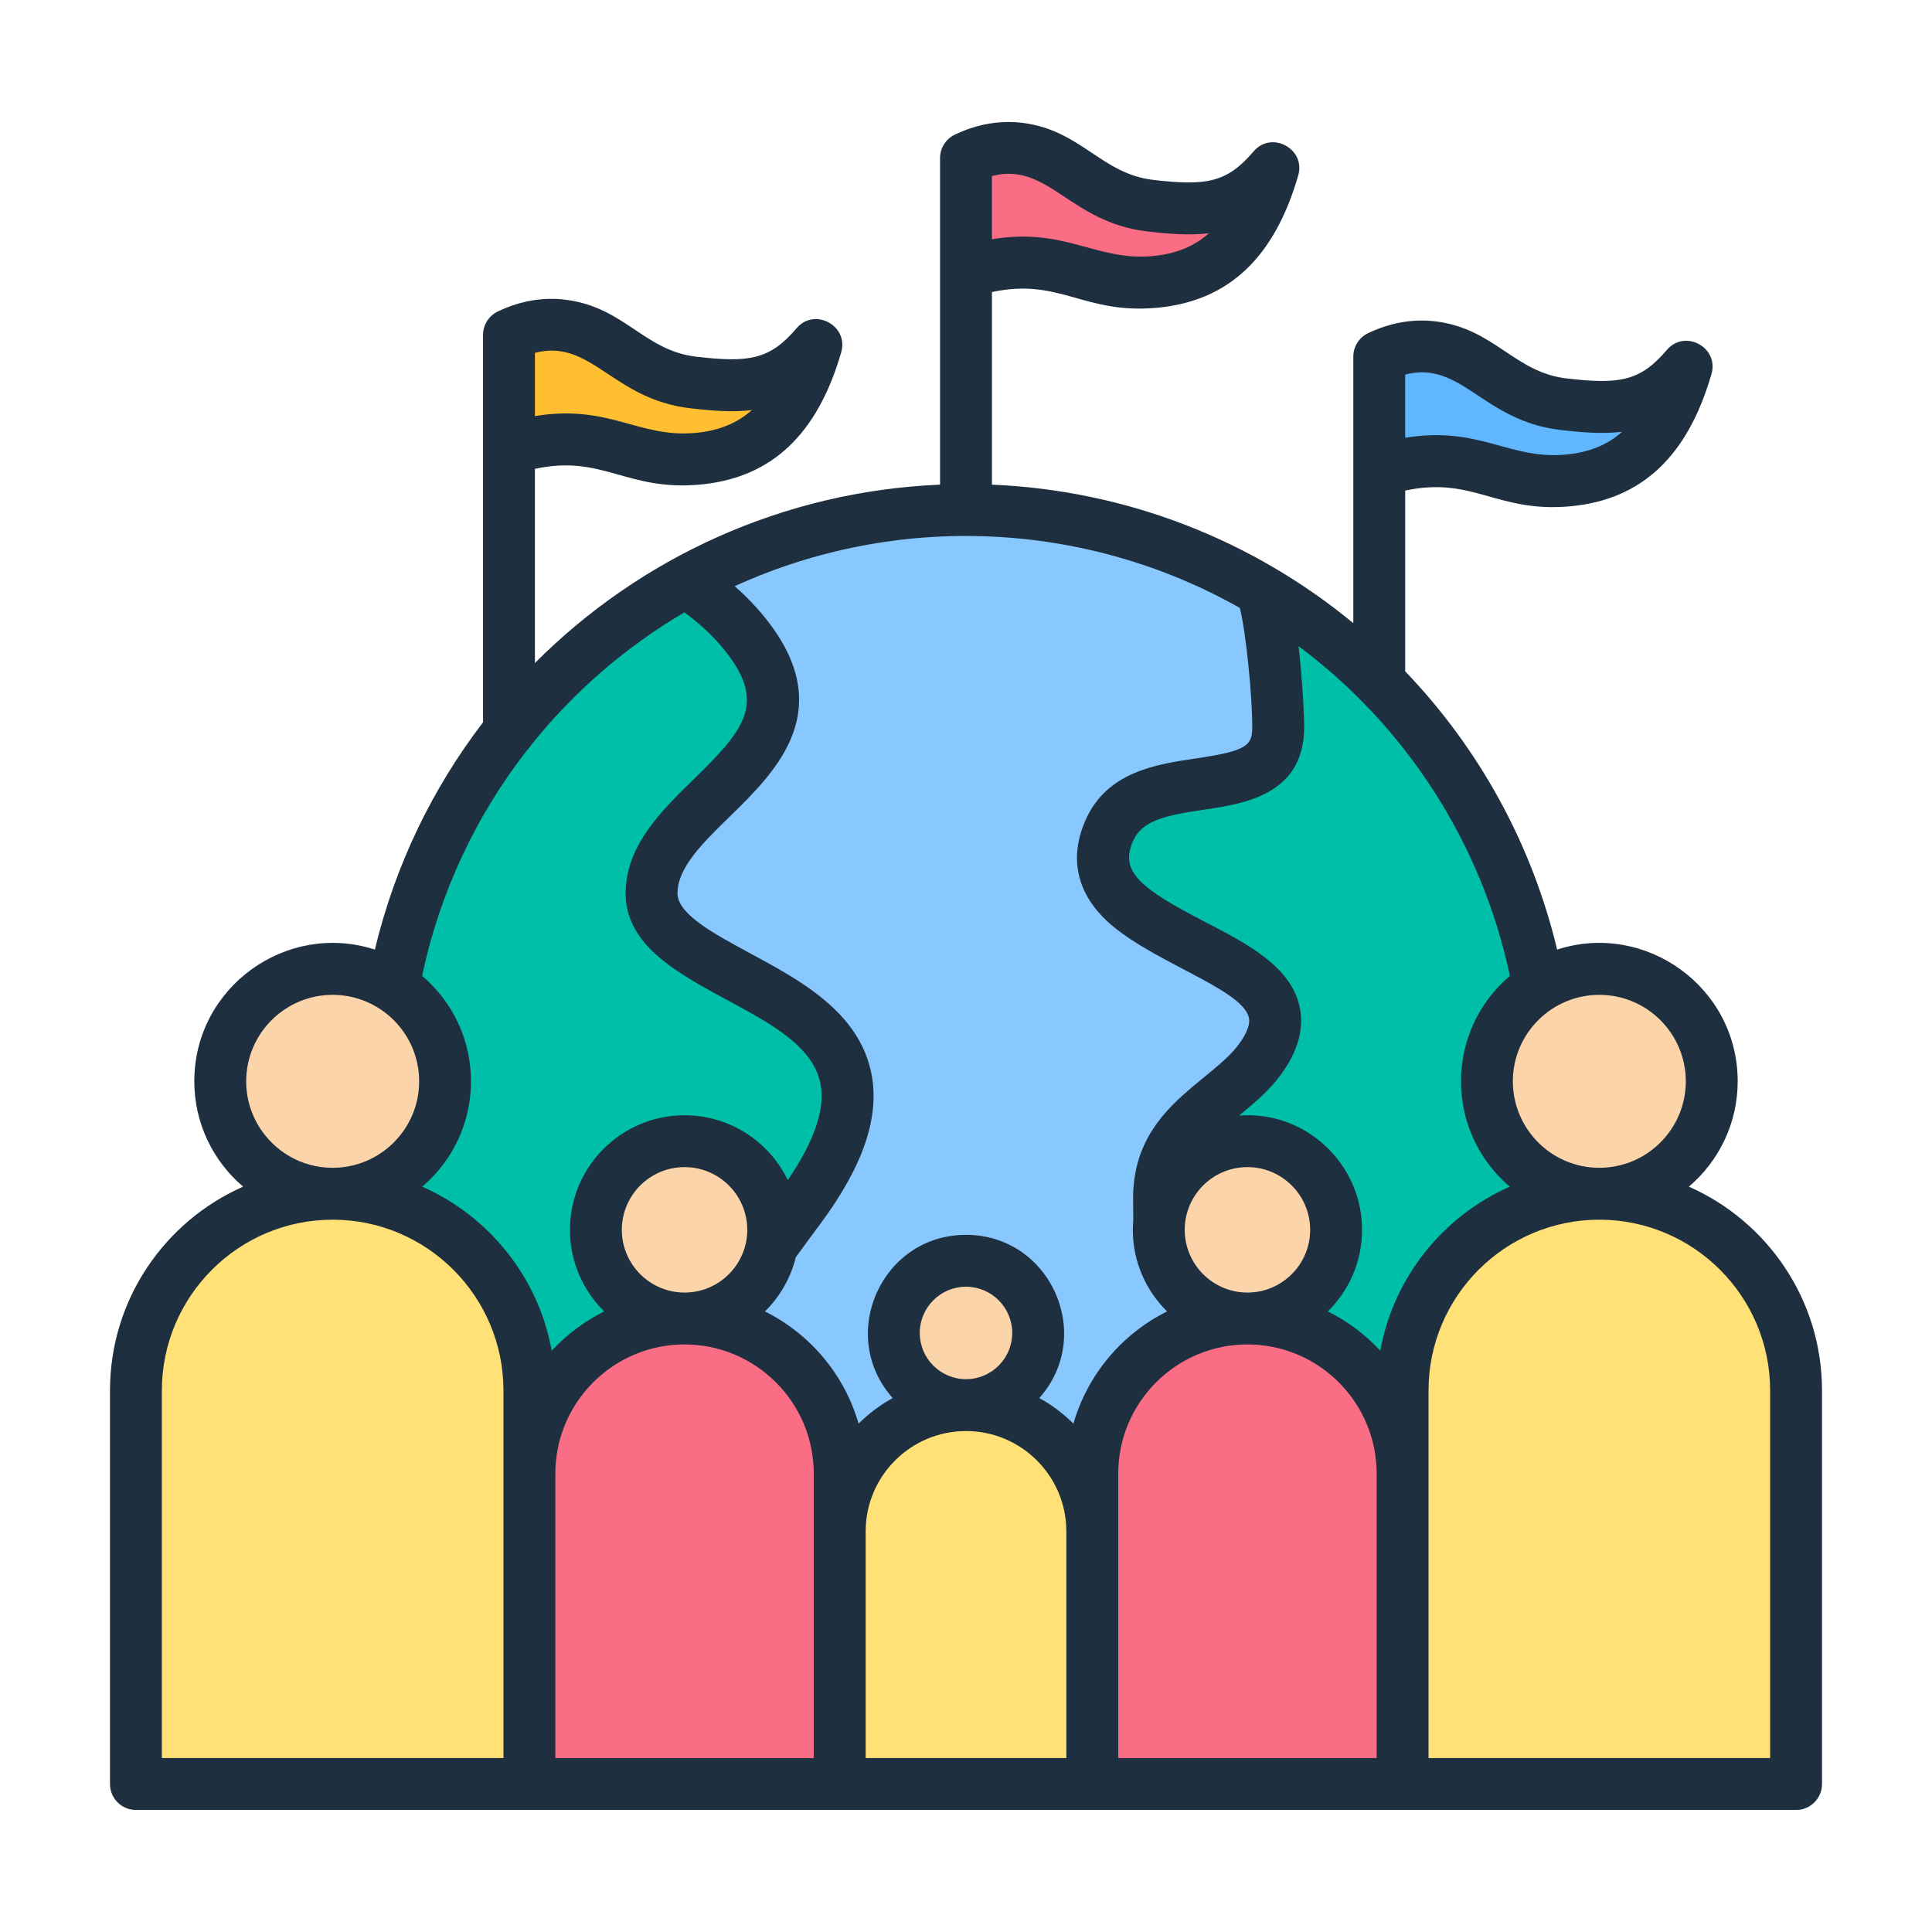
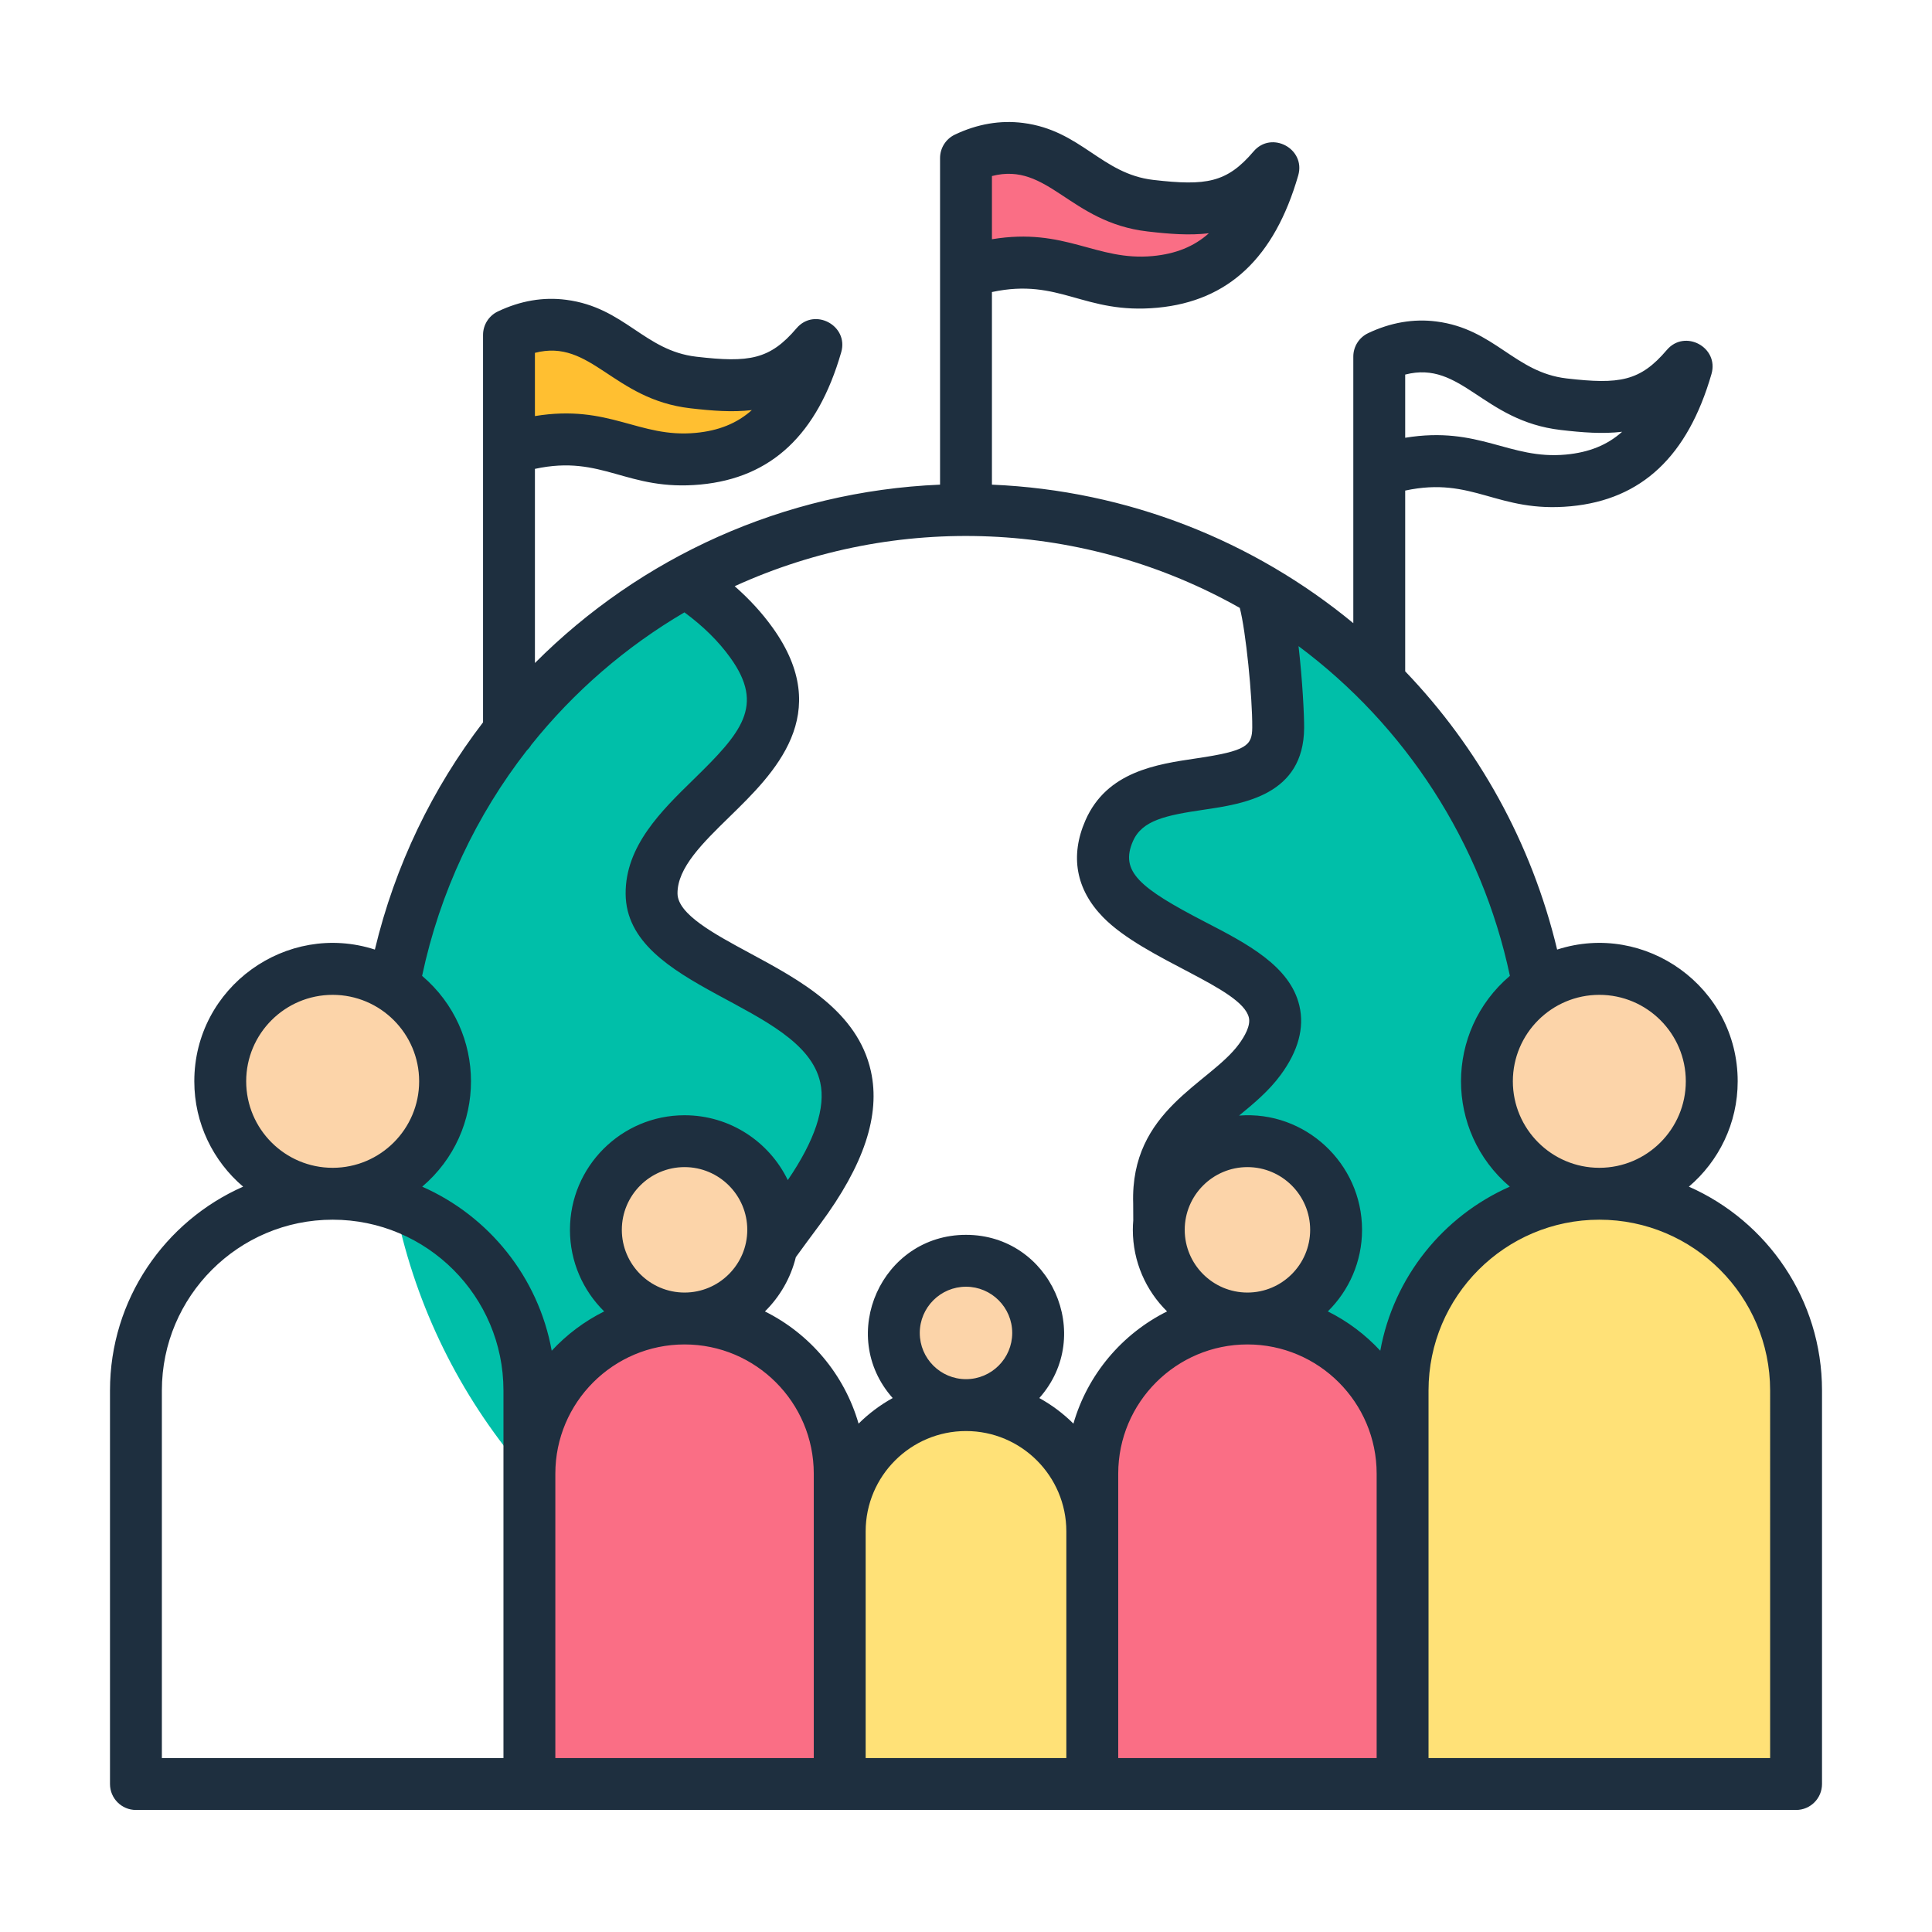
<svg xmlns="http://www.w3.org/2000/svg" id="Layer_1" enable-background="new 0 0 500 500" viewBox="0 0 500 500">
  <g clip-rule="evenodd" fill-rule="evenodd">
-     <ellipse cx="249.999" cy="282.62" fill="#88c8fe" rx="150.626" ry="150.626" transform="matrix(.707 -.707 .707 .707 -126.619 259.554)" />
    <path d="m326.333 152.753c44.456 26.187 74.292 74.539 74.292 129.866 0 42.362-17.494 80.631-45.644 107.999-6.657-11.756-21.582-17.918-34.677-30.629-6.921-6.718-9.71-16.837-14.262-26.825-18.175-39.877 9.104-44.172 19.982-58.956 21.635-29.4-52.299-28.757-38.971-59.208 8.494-19.407 43.568-4.545 43.74-26.647.064-7.936-1.855-30.475-4.46-35.6z" fill="#00bfa9" />
    <path d="m167.201 408.454c-40.858-26.939-67.827-73.233-67.827-125.835 0-56.915 31.571-106.451 78.152-132.068 6.749 4.441 12.526 9.598 16.948 15.753 21.437 29.835-26.032 41.506-25.848 64.977.203 25.873 81.085 23.848 38.203 81.559-26.5 35.663-28.003 41.029-35.094 70.93-1.942 8.183-3.459 16.412-4.534 24.684z" fill="#00bfa9" />
    <path d="m86.093 250.744c16.068 0 29.094 13.026 29.094 29.093 0 16.069-13.026 29.095-29.094 29.095s-29.094-13.026-29.094-29.095c0-16.067 13.026-29.093 29.094-29.093z" fill="#fcd4a9" />
-     <path d="m86.093 308.932c28.003 0 50.915 22.911 50.915 50.916v101.852h-101.83v-101.852c0-28.004 22.912-50.916 50.915-50.916z" fill="#ffe177" />
    <path d="m177.163 295.33c-12.672 0-22.945 10.273-22.945 22.945 0 12.673 10.273 22.945 22.945 22.945s22.945-10.273 22.945-22.945c0-12.673-10.273-22.945-22.945-22.945z" fill="#fcd4a9" />
    <path d="m177.163 341.22c-22.086 0-40.154 18.069-40.154 40.155v80.325h80.308v-80.325c0-22.086-18.069-40.155-40.154-40.155z" fill="#fa6e85" />
    <path d="m250 326.285c-10.314 0-18.676 8.361-18.676 18.675 0 10.315 8.362 18.676 18.676 18.676s18.676-8.361 18.676-18.676c-.001-10.314-8.362-18.675-18.676-18.675z" fill="#fcd4a9" />
    <path d="m249.999 363.637c-17.976 0-32.683 14.707-32.683 32.683v65.38h65.366v-65.38c0-17.976-14.707-32.683-32.683-32.683z" fill="#ffe177" />
    <path d="m413.906 250.744c-16.068 0-29.094 13.026-29.094 29.093 0 16.069 13.026 29.095 29.094 29.095s29.094-13.026 29.094-29.095c0-16.067-13.026-29.093-29.094-29.093z" fill="#fcd4a9" />
    <path d="m413.906 308.932c-28.003 0-50.915 22.911-50.915 50.916v101.852h101.83v-101.852c0-28.004-22.912-50.916-50.915-50.916z" fill="#ffe177" />
    <path d="m322.836 295.33c12.672 0 22.945 10.273 22.945 22.945 0 12.673-10.273 22.945-22.945 22.945s-22.945-10.273-22.945-22.945c0-12.673 10.273-22.945 22.945-22.945z" fill="#fcd4a9" />
-     <path d="m322.836 341.22c22.086 0 40.154 18.069 40.154 40.155v80.325h-80.308v-80.325c0-22.086 18.069-40.155 40.154-40.155z" fill="#fa6e85" />
+     <path d="m322.836 341.22c22.086 0 40.154 18.069 40.154 40.155v80.325h-80.308v-80.325c0-22.086 18.069-40.155 40.154-40.155" fill="#fa6e85" />
    <path d="m249.999 70.427v-29.52c4.821-2.296 9.471-3.005 13.936-2.43 13.004 1.673 18.26 12.958 33.795 14.751 14.552 1.679 22.782.916 31.801-9.686-4.527 15.676-12.645 27.709-30.574 29.406-13.553 1.283-19.744-4.127-31.98-4.92-5.155-.335-10.804.44-16.978 2.399z" fill="#fa6e85" />
    <path d="m131.724 116.189v-29.52c4.821-2.296 9.471-3.005 13.936-2.43 13.004 1.673 18.26 12.958 33.795 14.751 14.551 1.68 22.782.916 31.801-9.686-4.527 15.676-12.645 27.709-30.574 29.406-13.554 1.283-19.744-4.127-31.98-4.92-5.155-.336-10.804.44-16.978 2.399z" fill="#ffbf31" />
-     <path d="m356.95 121.805v-29.521c4.821-2.296 9.471-3.005 13.936-2.43 13.004 1.673 18.26 12.958 33.795 14.751 14.552 1.679 22.782.916 31.801-9.687-4.527 15.676-12.645 27.709-30.574 29.406-13.553 1.283-19.744-4.128-31.981-4.92-5.154-.334-10.803.442-16.977 2.401z" fill="#60b7fe" />
    <path d="m458.108 454.993h-88.405v-95.141c0-24.372 19.83-44.197 44.202-44.197 24.374 0 44.203 19.825 44.203 44.197zm-168.712-73.614c0-18.439 15.002-33.439 33.442-33.439 18.438 0 33.439 15 33.439 33.439v73.614h-66.881zm-145.675 73.614v-73.614c0-18.439 15.002-33.439 33.441-33.439 18.44 0 33.442 15 33.442 33.439v73.614zm-13.427 0h-88.402v-95.141c0-24.372 19.829-44.197 44.202-44.197 24.374 0 44.201 19.825 44.201 44.197v95.141zm-44.201-197.527c12.341 0 22.381 10.034 22.381 22.375 0 12.347-10.04 22.387-22.381 22.387-12.342 0-22.381-10.04-22.381-22.387 0-12.341 10.039-22.375 22.381-22.375zm50.264-63.263c-13.04 16.742-22.492 36.538-27.118 58.348 16.855 14.331 16.879 40.217.028 54.559 17.243 7.607 30.07 23.41 33.517 42.46 3.853-4.163 8.451-7.624 13.579-10.175-5.464-5.379-8.86-12.856-8.86-21.114 0-16.357 13.305-29.655 29.659-29.655 11.743 0 21.915 6.855 26.717 16.782 7.01-10.277 9.843-18.778 8.398-25.288-4.558-20.52-50.171-24.021-50.365-48.778-.095-12.381 9.277-21.527 17.547-29.593 12.441-12.149 18.517-19.061 9.562-31.516-3.067-4.27-6.988-8.139-11.889-11.753-15.188 8.903-28.636 20.543-39.641 34.298-.312.525-.694 1-1.134 1.425zm120.355-148.642c14.586-3.771 20.043 11.997 40.249 14.338 5.627.656 10.877 1.069 15.895.469-3.867 3.462-8.625 5.345-14.529 5.899-14.658 1.376-22.571-7.51-41.614-4.35v-16.356zm106.951 51.38c14.595-3.772 20.04 11.996 40.249 14.338 5.627.656 10.877 1.069 15.894.464-3.868 3.467-8.627 5.345-14.529 5.899-14.717 1.388-22.414-7.496-41.614-4.35zm-40.828 237.572c-8.95 0-16.23-7.285-16.23-16.233 0-8.953 7.28-16.233 16.23-16.233 8.952 0 16.233 7.279 16.233 16.233 0 8.948-7.28 16.233-16.233 16.233zm-161.905-16.233c0-8.953 7.282-16.233 16.232-16.233 8.951 0 16.233 7.279 16.233 16.233 0 8.948-7.282 16.233-16.233 16.233-8.95 0-16.232-7.285-16.232-16.233zm116.871 50.158c3.661-12.721 12.574-23.235 24.235-29.044-5.464-5.379-8.858-12.856-8.858-21.114 0-.826.042-1.64.11-2.454l-.022-4.361c-.779-24.242 19.751-30.897 27.35-41.227 1.454-1.974 3.084-4.768 2.594-6.872-1.816-7.797-26.919-14.9-37.745-26.001-7.011-7.183-8.588-15.843-4.561-25.045 5.531-12.641 18.385-14.53 28.714-16.052 13.002-1.917 14.428-3.303 14.463-7.958.062-7.918-1.67-25.107-3.226-30.984-40.029-22.627-88.753-24.781-130.719-5.616 3.787 3.326 7.039 6.861 9.789 10.69 16.109 22.415.389 37.754-11.091 48.953-6.966 6.804-13.548 13.218-13.497 19.887.042 5.362 9.478 10.447 18.601 15.373 13.124 7.07 27.998 15.085 31.444 30.6 2.523 11.352-1.783 24.321-13.166 39.643-2.362 3.167-4.408 5.95-6.255 8.495-1.328 5.413-4.149 10.254-8 14.05 11.664 5.803 20.574 16.318 24.237 29.038 2.608-2.596 5.579-4.83 8.827-6.623-14.481-16.296-2.88-42.24 18.974-42.24 21.859 0 33.449 25.956 18.972 42.24 3.249 1.792 6.221 4.026 8.83 6.622zm-27.801-11.51c-6.597 0-11.964-5.362-11.964-11.957 0-6.601 5.367-11.968 11.964-11.968 6.595 0 11.962 5.368 11.962 11.968 0 6.595-5.367 11.957-11.962 11.957zm25.97 98.065h-51.939v-58.671c.004-14.321 11.652-25.967 25.969-25.967 14.319 0 25.969 11.652 25.969 25.973v58.665zm114.761-147.884c-16.847-14.34-16.826-40.232.031-54.559-7.327-34.539-27.085-64.757-54.703-85.328 1.027 8.846 1.474 18.026 1.45 21.188-.135 17.347-15.661 19.626-25.934 21.142-9.845 1.448-15.994 2.721-18.369 8.145-3.424 7.834 1.653 12.081 18.652 20.894 10.829 5.599 22.023 11.408 24.429 21.719 1.328 5.684-.307 11.702-4.854 17.884-3.048 4.146-6.944 7.393-10.762 10.52 17.022-1.345 31.825 12.313 31.825 29.564 0 8.258-3.394 15.735-8.858 21.114 5.128 2.551 9.724 6.012 13.577 10.175 3.448-19.047 16.273-34.85 33.516-42.458zm45.555-27.268c0 12.347-10.04 22.387-22.381 22.387-12.34 0-22.379-10.04-22.379-22.387 0-12.341 10.039-22.375 22.379-22.375 12.342 0 22.381 10.034 22.381 22.375zm-297.85-188.523c14.583-3.771 20.099 12.035 40.249 14.35 5.627.645 10.874 1.063 15.894.464-3.867 3.456-8.625 5.345-14.529 5.899-14.744 1.39-22.367-7.506-41.614-4.349zm298.645 215.791c7.72-6.573 12.631-16.357 12.631-27.268 0-24.397-23.908-41.471-46.727-34.089-6.648-27.76-20.492-52.381-39.323-72.013v-46.776c17.649-3.789 23.723 5.861 42.878 4.056 18.336-1.736 30.24-12.935 36.391-34.231 1.994-6.901-6.901-11.703-11.564-6.21-6.916 8.128-12.271 8.942-25.916 7.364-13.473-1.559-18.636-12.803-33.709-14.74-5.912-.764-11.862.26-17.68 3.026-2.338 1.114-3.827 3.473-3.827 6.058v68.993c-25.773-21.267-58.322-34.361-93.524-35.848v-49.848c17.624-3.786 23.725 5.86 42.878 4.055 18.338-1.736 30.24-12.935 36.391-34.231 1.992-6.903-6.906-11.684-11.562-6.21-6.918 8.128-12.273 8.942-25.918 7.37-13.462-1.549-18.691-12.817-33.709-14.745-5.917-.758-11.863.26-17.68 3.026-2.338 1.12-3.826 3.473-3.826 6.069v84.513c-40.582 1.708-77.636 18.863-104.847 46.159v-50.243c17.591-3.807 23.666 5.859 42.878 4.05 18.336-1.736 30.24-12.924 36.389-34.23 1.994-6.893-6.91-11.678-11.562-6.21-6.918 8.133-12.274 8.942-25.919 7.364-13.501-1.551-18.574-12.77-33.706-14.728-5.917-.775-11.865.249-17.682 3.02-2.335 1.114-3.825 3.478-3.825 6.063v100.265c-13.073 17.053-22.765 36.957-27.997 58.812-22.819-7.382-46.729 9.692-46.729 34.089 0 10.911 4.911 20.696 12.634 27.268-20.267 8.936-34.454 29.214-34.454 52.743v101.855c0 3.705 3.005 6.714 6.712 6.714h429.643c3.708 0 6.714-3.009 6.714-6.714v-101.855c.001-23.529-14.188-43.806-34.453-52.743z" fill="#1e2f3f" />
  </g>
</svg>